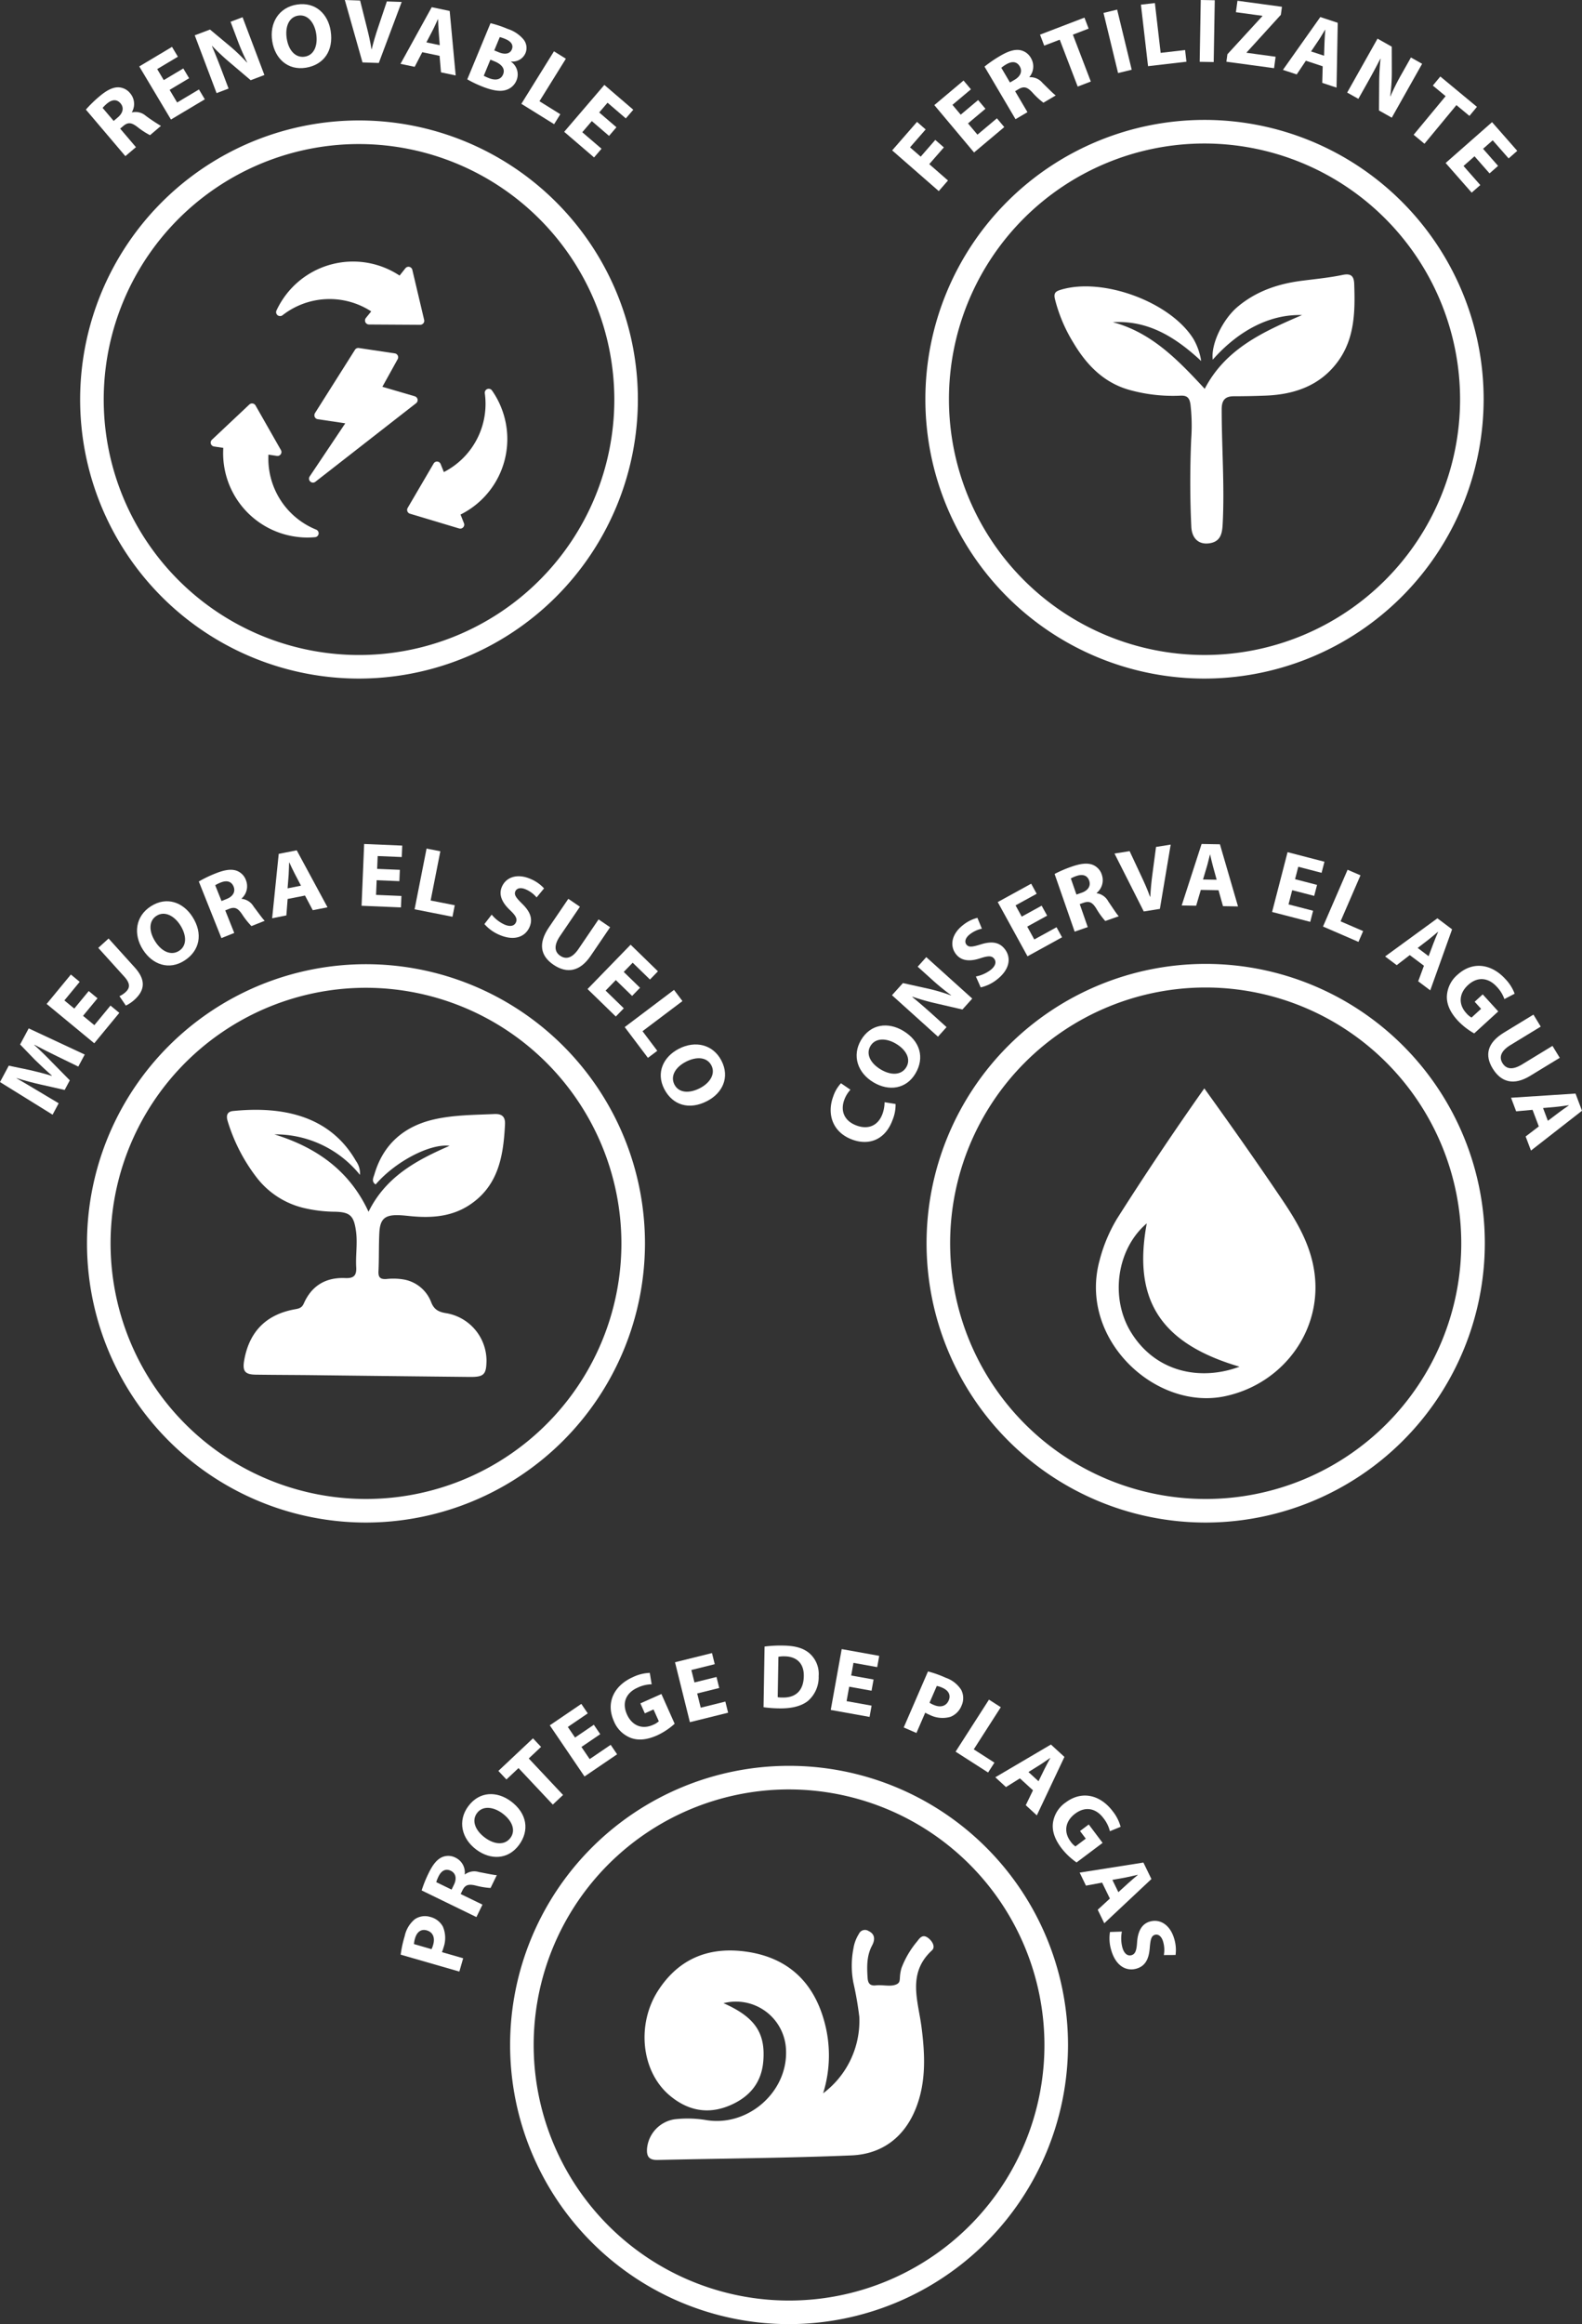
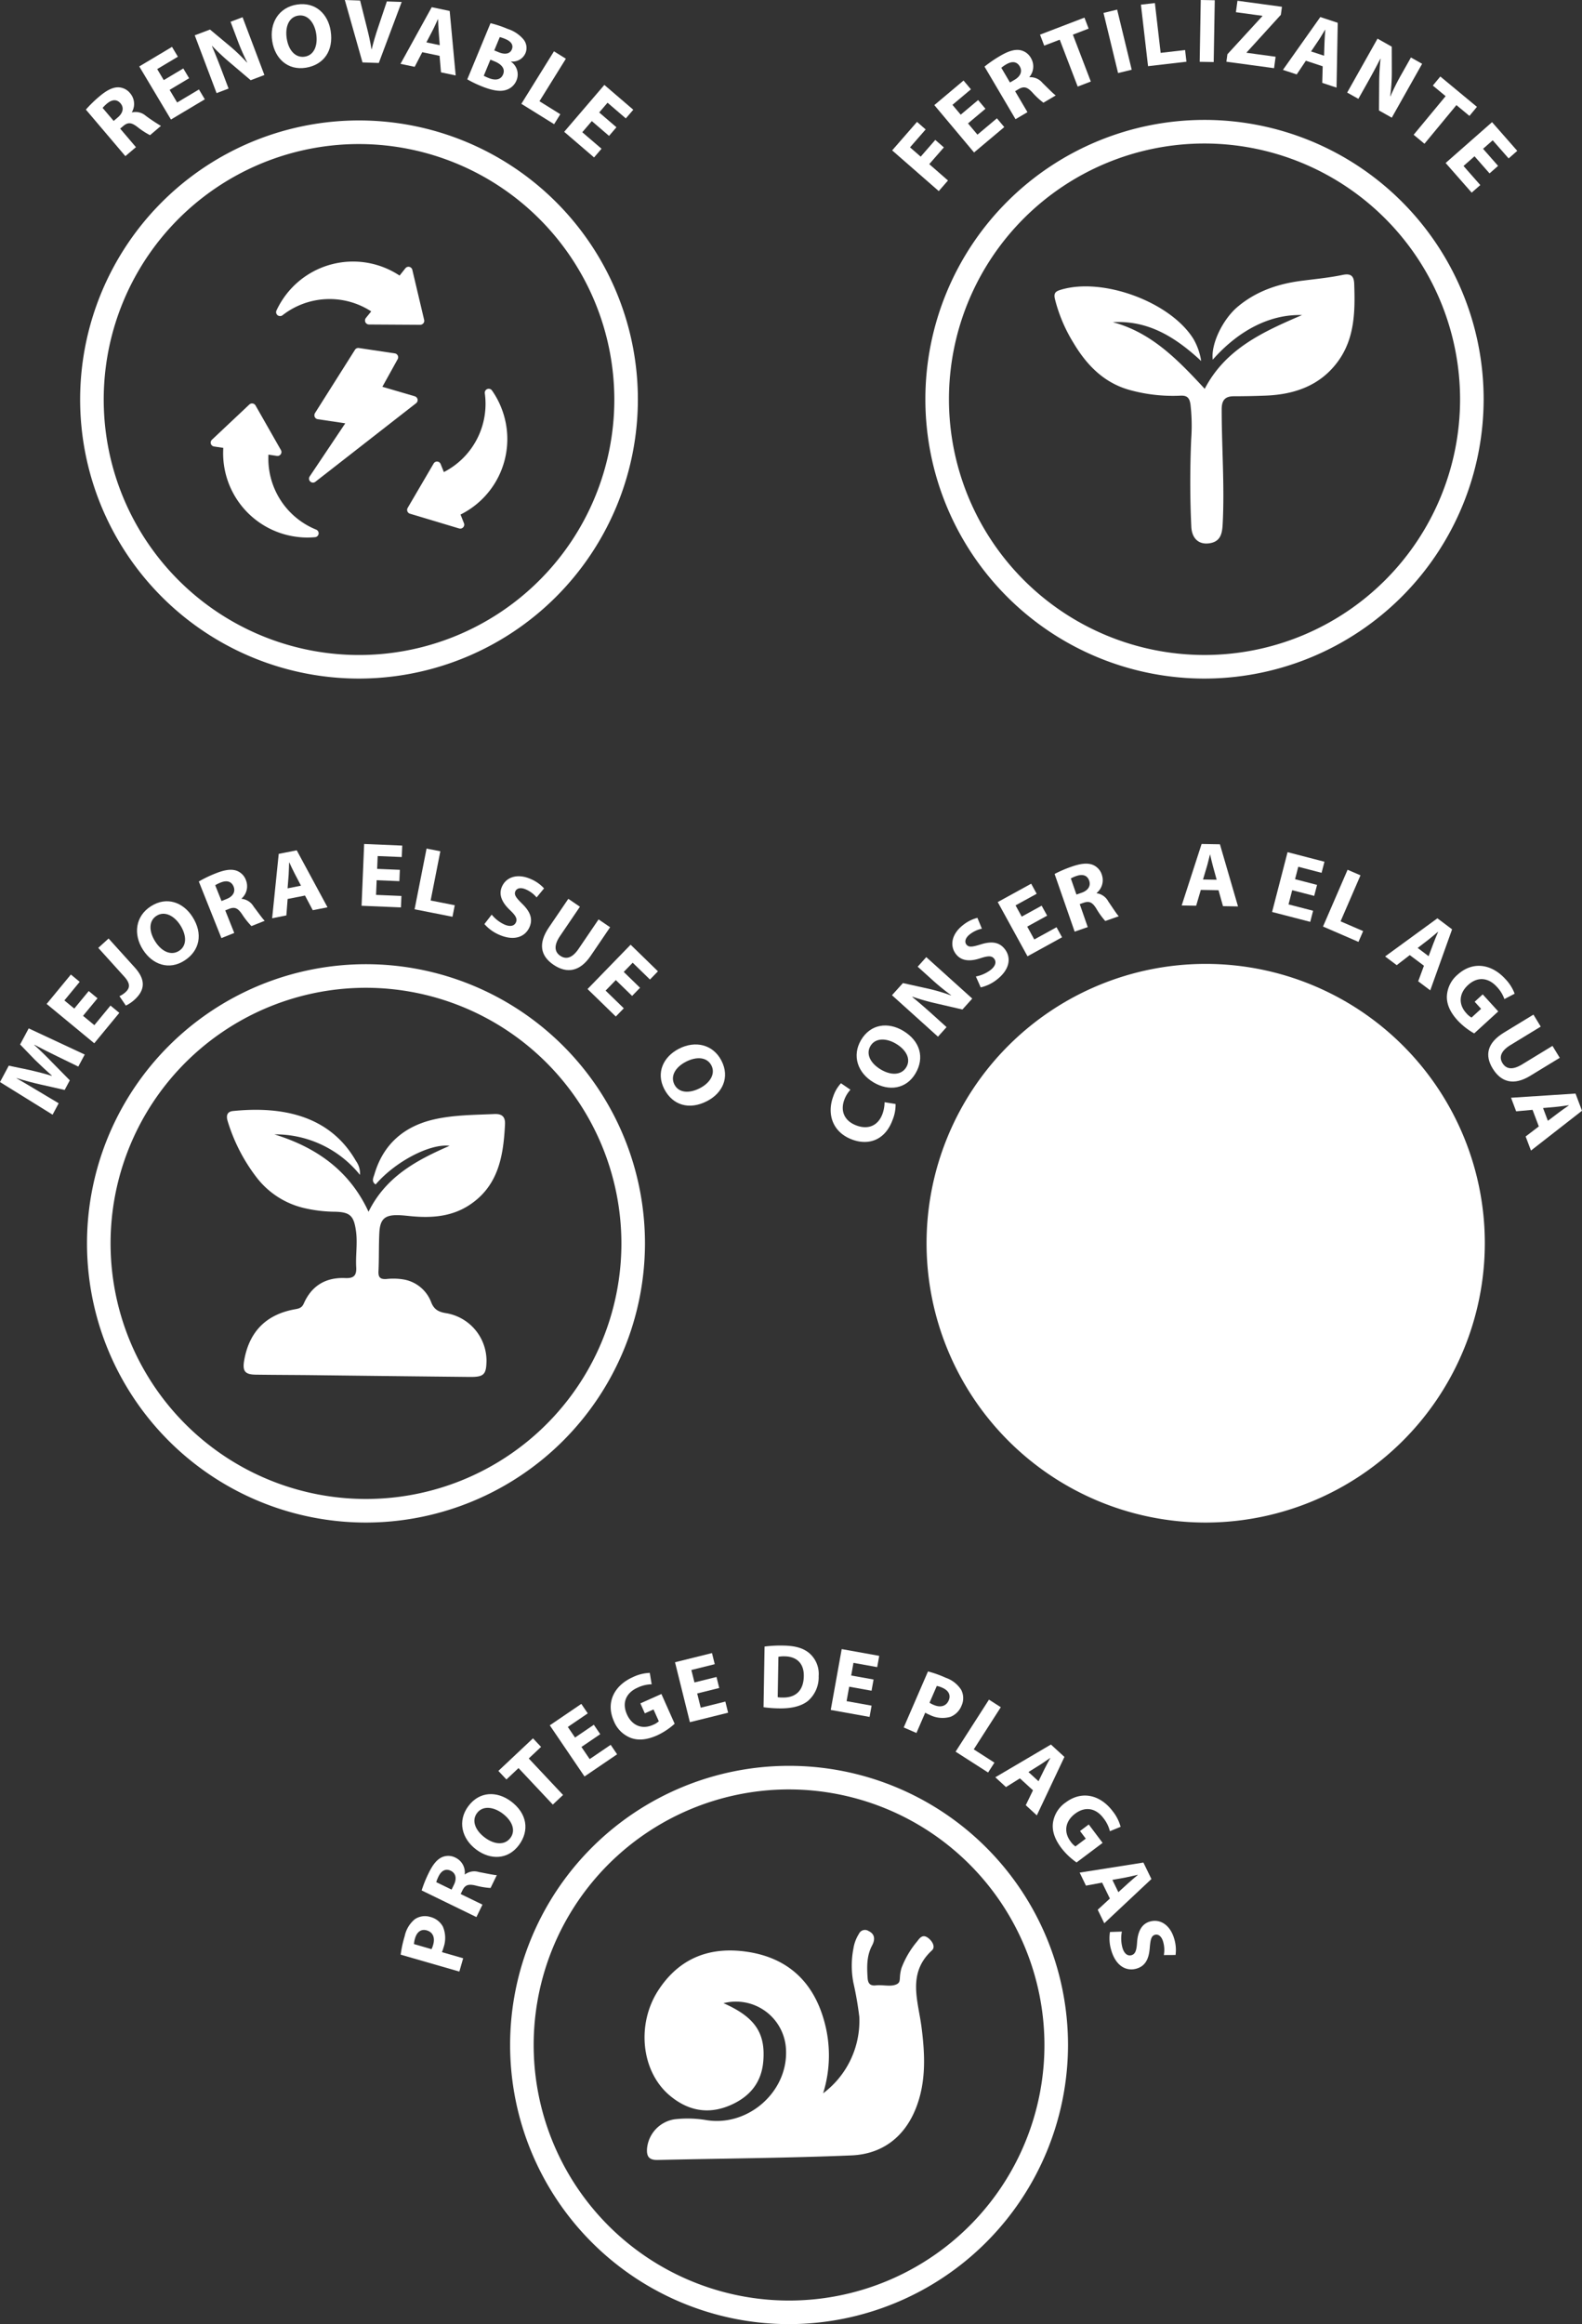
<svg xmlns="http://www.w3.org/2000/svg" width="373.277" height="548.002" viewBox="0 0 373.277 548.002">
  <rect x="0" y="0" width="373.277" height="548.002" fill="#333333" stroke="none" />
  <g id="circulosLanuaMobile" transform="translate(-29 -6253.133)">
    <g id="Grupo_51" data-name="Grupo 51" transform="translate(-931.107 2379.12)">
      <path id="Trazado_125" data-name="Trazado 125" d="M324.014,21.108c-1.207-.863-1.9.063-2.477.842a21.738,21.738,0,0,0-3.695,6.241c-.79,2.529.084,3.385-1.318,3.963-1.364.56-3.145.014-4.717.195-1.517.174-1.913-.578-1.99-1.813-.167-2.6-.233-5.166,1.061-7.588.685-1.284.776-2.658-.828-3.413a1.559,1.559,0,0,0-2.279.668,9.109,9.109,0,0,0-1.294,3.434,21.218,21.218,0,0,0-.007,8.113,77.778,77.778,0,0,1,1.392,8.029A21.324,21.324,0,0,1,299.324,57.8a29.962,29.962,0,0,0,.226-17.13c-2.571-9.188-8.583-14.782-18.039-16.219-8.753-1.332-16.021,1.346-21.03,8.99-5.264,8.023-4.105,19.239,2.679,24.906,4.241,3.545,9.021,4.53,14.253,2.268,4.6-1.986,7.4-5.34,7.8-10.451.525-6.627-2-10.343-9.393-13.613a11.823,11.823,0,0,1,14.751,11.039c.438,9.9-8.986,18.143-18.814,16.529a26.485,26.485,0,0,0-7.511-.188,7.7,7.7,0,0,0-6.474,6.934c-.125,1.92.546,2.7,2.557,2.654,15.231-.365,30.472-.438,45.689-1.078,7.25-.306,12.535-4.324,15.228-11.2,2.421-6.182,2.122-12.625,1.294-19.047-.807-6.259-3.427-12.681,2.467-18.1.877-.811.084-2.22-.991-2.988" transform="translate(855.001 4309.788)" fill="#fff" />
      <path id="Trazado_126" data-name="Trazado 126" d="M313.89,139.8a65.817,65.817,0,1,1,65.815-65.819A65.893,65.893,0,0,1,313.89,139.8m0-126.075a60.258,60.258,0,1,0,60.256,60.256A60.328,60.328,0,0,0,313.89,13.727" transform="translate(832.399 4282.212)" fill="#fff" />
      <path id="Trazado_127" data-name="Trazado 127" d="M240.649,27.435a26.791,26.791,0,0,1,.946-4.37,7.035,7.035,0,0,1,2.359-3.966,4.268,4.268,0,0,1,3.677-.56,4.676,4.676,0,0,1,2.961,2.251,6.776,6.776,0,0,1,.16,4.982,7.56,7.56,0,0,1-.372,1.065l5.013,1.447-.9,3.138Zm7.275-1.3a5.169,5.169,0,0,0,.39-1.04c.487-1.684-.07-2.968-1.5-3.382-1.291-.376-2.32.3-2.776,1.882a5.647,5.647,0,0,0-.25,1.343Z" transform="translate(814 4307.465)" fill="#fff" />
      <path id="Trazado_128" data-name="Trazado 128" d="M242.071,22.416a29.788,29.788,0,0,1,1.646-4.077c.946-1.941,1.9-3.159,3.093-3.733a3.686,3.686,0,0,1,3.326.129,3.855,3.855,0,0,1,2.1,3.879l.059.028a3.666,3.666,0,0,1,3.3-.557c1.673.306,3.583.731,4.21.727l-1.472,3.03a18.354,18.354,0,0,1-3.493-.571c-1.8-.442-2.526-.1-3.131,1.1l-.435.894,5.149,2.5L254.992,28.7Zm7.062-.195.567-1.165c.717-1.475.4-2.707-.741-3.267-1.2-.584-2.206-.063-2.884,1.287a8.368,8.368,0,0,0-.557,1.388Z" transform="translate(817.525 4297.336)" fill="#fff" />
      <path id="Trazado_129" data-name="Trazado 129" d="M256.319,11.771c3.837,2.853,4.432,6.906,1.893,10.329-2.582,3.469-6.711,3.552-10.044,1.075-3.507-2.606-4.464-6.794-1.9-10.246,2.672-3.594,6.819-3.556,10.047-1.159m-6.126,8.572c2.293,1.7,4.707,1.823,6.022.056,1.329-1.788.386-4.077-1.886-5.768-2.1-1.559-4.655-1.9-6.008-.07-1.329,1.788-.4,4.091,1.872,5.782" transform="translate(824.335 4286.962)" fill="#fff" />
      <path id="Trazado_130" data-name="Trazado 130" d="M252.025,13.314,249.172,16l-1.9-2.021L255.441,6.3l1.9,2.018-2.9,2.728,8.089,8.607-2.414,2.268Z" transform="translate(830.428 4277.593)" fill="#fff" />
      <path id="Trazado_131" data-name="Trazado 131" d="M262.664,11.111l-4.436,3.013,1.945,2.86,4.954-3.364,1.52,2.233-7.692,5.229L250.762,9.023,258.2,3.968l1.517,2.237-4.7,3.2,1.7,2.5,4.436-3.016Z" transform="translate(839.071 4271.802)" fill="#fff" />
      <path id="Trazado_132" data-name="Trazado 132" d="M269.983,13.86a16.357,16.357,0,0,1-4.109,2.731c-2.428,1.085-4.46,1.256-6.213.619a7.069,7.069,0,0,1-4.032-4c-1.955-4.432.136-8.4,4.5-10.343a10.026,10.026,0,0,1,3.987-1l.442,2.689a8.064,8.064,0,0,0-3.357.814c-2.508,1.12-3.768,3.385-2.48,6.269,1.225,2.745,3.663,3.6,6.133,2.494a4.384,4.384,0,0,0,1.392-.856L265,10.493l-2.053.918L261.9,9.059l4.958-2.213Z" transform="translate(849.309 4266.591)" fill="#fff" />
      <path id="Trazado_133" data-name="Trazado 133" d="M269.689,8.758l-5.2,1.291.832,3.354,5.81-1.44.651,2.623-9.018,2.234L259.255,2.688,267.98.524l.647,2.623-5.514,1.367.731,2.936,5.2-1.291Z" transform="translate(860.124 4263.262)" fill="#fff" />
      <path id="Trazado_134" data-name="Trazado 134" d="M265.5.246A29.938,29.938,0,0,1,269.959.02c2.766.049,4.551.578,5.939,1.659a6.444,6.444,0,0,1,2.366,5.528,7.385,7.385,0,0,1-2.519,5.859c-1.559,1.249-3.9,1.813-6.753,1.764a28.333,28.333,0,0,1-3.733-.278Zm3.1,11.94a5.764,5.764,0,0,0,1.145.083c2.982.077,4.951-1.534,5.013-5.013.073-3.023-1.67-4.651-4.5-4.7a6.972,6.972,0,0,0-1.492.108Z" transform="translate(875.008 4262)" fill="#fff" />
      <path id="Trazado_135" data-name="Trazado 135" d="M279.444,10.067l-5.278-.946-.612,3.406,5.9,1.061-.477,2.658L269.817,14.6,272.4.256l8.857,1.59-.48,2.658-5.6-1.005-.536,2.981,5.278.946Z" transform="translate(886.307 4262.597)" fill="#fff" />
      <path id="Trazado_136" data-name="Trazado 136" d="M280.49,1.768a26.358,26.358,0,0,1,4.206,1.5,7,7,0,0,1,3.629,2.842,4.267,4.267,0,0,1,.087,3.716,4.668,4.668,0,0,1-2.606,2.644,6.769,6.769,0,0,1-4.958-.477,7.514,7.514,0,0,1-1.009-.5l-2.074,4.787-3-1.3Zm.365,7.375a4.9,4.9,0,0,0,.978.515c1.607.7,2.954.313,3.545-1.054.536-1.232,0-2.338-1.51-2.992a5.7,5.7,0,0,0-1.3-.421Z" transform="translate(898.578 4266.347)" fill="#fff" />
      <path id="Trazado_137" data-name="Trazado 137" d="M286.159,3.68l2.787,1.788-6.377,9.939,4.881,3.131-1.5,2.327-7.668-4.916Z" transform="translate(907.3 4271.085)" fill="#fff" />
      <path id="Trazado_138" data-name="Trazado 138" d="M286.784,14.7l-3.291,2.053-2.515-2.31L294.1,6.723l3.187,2.919-6.513,13.787-2.609-2.4,1.7-3.514Zm4.387.678,1.419-2.891c.393-.811.932-1.785,1.357-2.564l-.031-.031c-.745.491-1.649,1.158-2.394,1.618L288.8,13.208Z" transform="translate(913.975 4278.629)" fill="#fff" />
      <path id="Trazado_139" data-name="Trazado 139" d="M290.494,25.957a16.214,16.214,0,0,1-3.583-3.4c-1.6-2.126-2.223-4.067-1.99-5.925a7.047,7.047,0,0,1,3.006-4.825c3.886-2.9,8.221-1.743,11.1,2.08a10.086,10.086,0,0,1,1.861,3.667l-2.529,1.033a8.032,8.032,0,0,0-1.541-3.1c-1.649-2.2-4.143-2.922-6.673-1.023-2.4,1.809-2.693,4.38-1.065,6.544a4.47,4.47,0,0,0,1.148,1.169l2.439-1.833-1.353-1.8L293.371,17l3.267,4.342Z" transform="translate(923.631 4287.201)" fill="#fff" />
      <path id="Trazado_140" data-name="Trazado 140" d="M292,19.457l-3.816.706L286.7,17.091l15.04-2.369,1.889,3.886-11.122,10.43-1.548-3.187,2.87-2.641Zm3.83,2.247,2.383-2.167c.661-.612,1.52-1.319,2.2-1.889l-.017-.042c-.873.184-1.959.473-2.821.63l-3.155.574Z" transform="translate(928.157 4298.459)" fill="#fff" />
      <path id="Trazado_141" data-name="Trazado 141" d="M291.651,21.207a8.426,8.426,0,0,0,.122,3.764c.411,1.458,1.235,2.056,2.15,1.8.873-.25,1.183-1.058,1.308-2.912.153-2.564,1.012-4.45,3.051-5.027,2.394-.675,4.791.8,5.73,4.112a8.97,8.97,0,0,1,.306,3.782l-2.762.017a6.919,6.919,0,0,0-.163-3.124c-.39-1.374-1.2-1.865-1.931-1.656-.894.254-1.068,1.155-1.239,3.159-.216,2.738-1.176,4.269-3.152,4.829-2.352.664-4.864-.578-5.952-4.432a9.515,9.515,0,0,1-.271-4.217Z" transform="translate(933.165 4308.25)" fill="#fff" />
    </g>
    <g id="Grupo_52" data-name="Grupo 52" transform="translate(-768.554 2190.088)">
      <path id="Trazado_109" data-name="Trazado 109" d="M248.785,58.256c-1.2-5.79-4.115-10.663-7.349-15.457C235.483,33.974,229.373,25.3,223.1,16.6c-7.189,10.187-14.02,20.37-20.61,30.754a36.835,36.835,0,0,0-4.115,9.866c-4.992,18.413,13.062,35.35,29.477,31.994,14.3-2.956,23.924-16.537,20.93-30.956M205.808,74.114c-4.992-8.108-3.394-19.652,3.715-25.682-3.356,18.093,3.276,28.318,21.887,33.79-9.226,3.436-19.809,1.319-25.6-8.108" transform="translate(858.612 4303.072)" fill="#fff" />
-       <path id="Trazado_110" data-name="Trazado 110" d="M251.917,139.893a65.862,65.862,0,1,1,65.861-65.864,65.939,65.939,0,0,1-65.861,65.864m0-126.161a60.3,60.3,0,1,0,60.3,60.3,60.37,60.37,0,0,0-60.3-60.3" transform="translate(830.125 4282.153)" fill="#fff" />
+       <path id="Trazado_110" data-name="Trazado 110" d="M251.917,139.893a65.862,65.862,0,1,1,65.861-65.864,65.939,65.939,0,0,1-65.861,65.864m0-126.161" transform="translate(830.125 4282.153)" fill="#fff" />
      <path id="Trazado_111" data-name="Trazado 111" d="M194.868,21.142a9.423,9.423,0,0,1-.7,3.736c-1.734,4.742-5.577,6.1-9.483,4.675-4.679-1.709-6.065-6-4.543-10.148a8.593,8.593,0,0,1,1.842-3.154l2.232,1.528a7.19,7.19,0,0,0-1.462,2.42c-.9,2.461-.111,4.919,2.942,6.033,2.743,1,5.069.007,6.082-2.761a8.265,8.265,0,0,0,.494-2.747Z" transform="translate(814 4302.211)" fill="#fff" />
      <path id="Trazado_112" data-name="Trazado 112" d="M192.23,13.554c4.122,2.433,5.145,6.4,2.98,10.079-2.2,3.729-6.3,4.251-9.88,2.138-3.767-2.221-5.166-6.287-2.976-10,2.277-3.857,6.409-4.261,9.877-2.218m-5.187,9.18c2.461,1.452,4.877,1.319,6-.581,1.131-1.922-.045-4.1-2.489-5.542-2.256-1.33-4.832-1.389-5.984.567-1.135,1.922.031,4.118,2.475,5.556" transform="translate(818.364 4292.504)" fill="#fff" />
      <path id="Trazado_113" data-name="Trazado 113" d="M194.558,26.467,183.71,16.691l2.58-2.865,6.005,1.33a41.863,41.863,0,0,1,5.313,1.577l.045-.049a54.3,54.3,0,0,1-4.714-3.864l-3.168-2.855L191.8,7.709l10.851,9.776-2.319,2.573-6.273-1.452a53.52,53.52,0,0,1-5.529-1.567l-.031.063c1.494,1.225,3.053,2.573,4.825,4.167l3.262,2.945Z" transform="translate(824.311 4281.015)" fill="#fff" />
      <path id="Trazado_114" data-name="Trazado 114" d="M193.355,18.876a8.4,8.4,0,0,0,3.45-1.521c1.194-.933,1.445-1.918.86-2.674-.557-.717-1.424-.7-3.2-.122-2.433.818-4.5.728-5.807-.95-1.528-1.963-1.055-4.745,1.664-6.855a9.018,9.018,0,0,1,3.394-1.706l1.055,2.559a6.939,6.939,0,0,0-2.837,1.323c-1.128.877-1.278,1.814-.815,2.413.571.738,1.473.557,3.4-.035,2.621-.825,4.4-.508,5.664,1.114,1.5,1.932,1.288,4.731-1.876,7.189a9.586,9.586,0,0,1-3.812,1.835Z" transform="translate(834.461 4274.412)" fill="#fff" />
      <path id="Trazado_115" data-name="Trazado 115" d="M202.533,10.27l-4.7,2.583,1.668,3.032L204.751,13l1.3,2.371L197.9,19.851,190.877,7.067l7.889-4.331,1.3,2.374-4.985,2.736,1.455,2.653,4.7-2.58Z" transform="translate(842.096 4268.676)" fill="#fff" />
      <path id="Trazado_116" data-name="Trazado 116" d="M194.731,3.807a29.28,29.28,0,0,1,4.052-1.734c2.044-.71,3.582-.9,4.836-.463a3.7,3.7,0,0,1,2.273,2.44,3.88,3.88,0,0,1-1.253,4.244l.021.059a3.69,3.69,0,0,1,2.74,1.939c.971,1.4,2.026,3.053,2.475,3.492L206.686,14.9A18.346,18.346,0,0,1,204.6,12.02c-.964-1.591-1.72-1.852-2.994-1.434l-.943.327,1.887,5.42-3.088,1.076Zm5.152,4.857,1.229-.428c1.553-.54,2.2-1.64,1.783-2.841-.442-1.271-1.521-1.6-2.959-1.128a8.591,8.591,0,0,0-1.375.592Z" transform="translate(851.659 4265.307)" fill="#fff" />
-       <path id="Trazado_117" data-name="Trazado 117" d="M205.695,15.854,198.791,2.2l3.565-.567,2.719,5.807c.766,1.629,1.476,3.2,2.1,4.944l.063-.01c.087-1.789.265-3.568.494-5.292l.856-6.441,3.46-.55L209.5,15.248Z" transform="translate(861.733 4262.102)" fill="#fff" />
      <path id="Trazado_118" data-name="Trazado 118" d="M207.862,10.877l-1.1,3.725-3.415-.059,4.7-14.5,4.324.077,4.268,14.65-3.544-.063-1.058-3.76Zm3.739-2.4-.856-3.109c-.244-.87-.484-1.953-.686-2.823h-.042c-.23.86-.466,1.96-.721,2.8l-.916,3.074Z" transform="translate(873.028 4262)" fill="#fff" />
      <path id="Trazado_119" data-name="Trazado 119" d="M219.407,10.911l-5.191-1.344-.867,3.349,5.8,1.5-.675,2.615-9-2.329L213.123.6l8.707,2.256-.679,2.615-5.5-1.427-.759,2.931,5.191,1.344Z" transform="translate(888.234 4263.375)" fill="#fff" />
      <path id="Trazado_120" data-name="Trazado 120" d="M218.723,1.791l3.043,1.316-4.7,10.848,5.323,2.3-1.1,2.545-8.366-3.621Z" transform="translate(896.799 4266.331)" fill="#fff" />
      <path id="Trazado_121" data-name="Trazado 121" d="M222.949,13.756l-3.081,2.371-2.736-2.054L229.47,5.08l3.464,2.6-5.153,14.389-2.841-2.134,1.354-3.673Zm4.446.251,1.135-3.022c.313-.849.755-1.869,1.1-2.695l-.035-.024c-.693.561-1.532,1.316-2.228,1.845l-2.555,1.957Z" transform="translate(907.244 4274.491)" fill="#fff" />
      <path id="Trazado_122" data-name="Trazado 122" d="M227.765,24.231a16.27,16.27,0,0,1-3.9-3.043c-1.8-1.963-2.6-3.843-2.548-5.709a7.086,7.086,0,0,1,2.531-5.1c3.6-3.255,8.024-2.517,11.252,1.013a10.07,10.07,0,0,1,2.207,3.478l-2.42,1.267A8.09,8.09,0,0,0,233.06,13.2c-1.856-2.03-4.407-2.514-6.743-.379-2.221,2.033-2.259,4.62-.435,6.618a4.537,4.537,0,0,0,1.253,1.055l2.256-2.061-1.518-1.664,1.9-1.741,3.666,4.018Z" transform="translate(917.632 4282.478)" fill="#fff" />
      <path id="Trazado_123" data-name="Trazado 123" d="M236.512,14.429,229.34,18.8c-2.145,1.306-2.74,2.785-1.863,4.226.9,1.48,2.434,1.661,4.63.32l7.175-4.369L241,21.788l-6.991,4.258c-3.843,2.343-6.855,1.514-8.839-1.737-1.915-3.144-1.3-6.051,2.67-8.474l6.952-4.233Z" transform="translate(924.582 4290.676)" fill="#fff" />
      <path id="Trazado_124" data-name="Trazado 124" d="M230.742,20.783l-3.868.352-1.208-3.2,15.217-.985L242.411,21l-12.042,9.389-1.253-3.318,3.105-2.378Zm3.617,2.59,2.573-1.946c.717-.55,1.636-1.173,2.371-1.681l-.014-.042c-.888.1-1.995.292-2.869.369l-3.2.285Z" transform="translate(928.42 4303.946)" fill="#fff" />
    </g>
    <g id="Grupo_53" data-name="Grupo 53" transform="translate(-903.136 2190.113)">
      <path id="Trazado_94" data-name="Trazado 94" d="M164.912,33.38a25.634,25.634,0,0,0-20.2-9.551c9.844,3.034,17.711,8.486,22.223,18.246,4.127-8.358,11.437-12.2,19.123-15.553-4.579-.578-12.808,3.706-17.446,9.116-1.082-.7-.508-1.649-.275-2.436,2.084-7.081,6.994-11.27,13.994-12.888,4.645-1.072,9.468-1.065,14.235-1.28,1.7-.08,2.665.47,2.568,2.439-.369,7.463-1.548,14.562-8.476,19.064-4.047,2.627-8.594,3.02-13.267,2.62-1.082-.09-2.164-.237-3.246-.275-3.351-.118-4.5.859-4.663,4.2-.15,3.01-.056,6.03-.2,9.04-.07,1.468.466,1.9,1.868,1.813a14.6,14.6,0,0,1,4.255.139,8.5,8.5,0,0,1,6.284,5.261c.706,1.9,1.921,2.408,3.7,2.676a11.4,11.4,0,0,1,9.381,11.11c-.035,3.347-.6,3.935-3.977,3.9q-18.586-.193-37.175-.421c-4.44-.049-8.88-.052-13.319-.115-2.557-.038-3.159-.849-2.69-3.455,1.211-6.729,5.2-10.759,11.99-11.969.985-.174,1.618-.351,2.063-1.36,1.862-4.217,5.205-6.19,9.774-5.992,1.889.08,2.71-.48,2.589-2.53-.167-2.829.348-5.668-.049-8.521-.491-3.566-1.333-4.492-4.864-4.586a33.317,33.317,0,0,1-7.46-.891,19.808,19.808,0,0,1-11.138-7.213A41.579,41.579,0,0,1,133.695,20.7c-.428-1.388-.056-2.248,1.26-2.38,10.463-1.051,22.5.4,29.029,11.806a4.972,4.972,0,0,1,.929,3.257" transform="translate(852.158 4306.664)" fill="#fff" />
      <path id="Trazado_95" data-name="Trazado 95" d="M189.864,139.821a65.827,65.827,0,1,1,65.825-65.828,65.9,65.9,0,0,1-65.825,65.828m0-126.093a60.266,60.266,0,1,0,60.265,60.265,60.337,60.337,0,0,0-60.265-60.265" transform="translate(828.629 4282.2)" fill="#fff" />
      <path id="Trazado_96" data-name="Trazado 96" d="M131.591,19.083c-1.576-.769-3.476-1.708-5.341-2.707l-.031.056c1.427,1.273,2.972,2.791,4.21,4.088l4.179,4.245-1.214,2.269-5.71-1.287c-1.729-.386-3.793-.929-5.633-1.517l-.021.035c1.695,1.006,3.646,2.122,5.195,3.072l4.756,2.839-1.437,2.69-12.408-7.693,2.07-3.866,4.962,1.037c1.7.393,3.514.849,5.174,1.367l.028-.059c-1.291-1.159-2.752-2.5-3.956-3.685l-3.535-3.657,2.029-3.793,13.222,6.166-1.521,2.839Z" transform="translate(814 4292.984)" fill="#fff" />
      <path id="Trazado_97" data-name="Trazado 97" d="M133.3,14.467l-3.41,4.134,2.669,2.2,3.807-4.617,2.084,1.719-5.912,7.171L121.3,15.8l5.72-6.935,2.081,1.719-3.615,4.388,2.335,1.921,3.41-4.134Z" transform="translate(821.84 4283.938)" fill="#fff" />
      <path id="Trazado_98" data-name="Trazado 98" d="M124.8,8.633l2.436-2.206,6.176,6.834c2.78,3.079,2.279,5.484-.094,7.627a8.4,8.4,0,0,1-2.011,1.354l-1.51-2.22a5.277,5.277,0,0,0,1.423-.936c1.026-.929,1.249-1.969-.275-3.657Z" transform="translate(830.523 4277.883)" fill="#fff" />
      <path id="Trazado_99" data-name="Trazado 99" d="M140.5,7.559c2.578,4.029,1.7,8.034-1.882,10.334-3.643,2.335-7.537.953-9.781-2.543-2.359-3.678-1.775-7.937,1.851-10.261,3.768-2.418,7.638-.915,9.812,2.47m-8.765,5.856c1.541,2.4,3.758,3.372,5.612,2.182,1.879-1.2,1.806-3.678.278-6.061-1.413-2.206-3.685-3.424-5.6-2.2-1.875,1.2-1.823,3.688-.292,6.075" transform="translate(837.04 4271.622)" fill="#fff" />
      <path id="Trazado_100" data-name="Trazado 100" d="M131.618,4.533a28.786,28.786,0,0,1,3.967-1.91c2-.8,3.525-1.061,4.8-.682a3.679,3.679,0,0,1,2.37,2.331,3.864,3.864,0,0,1-1.058,4.287l.024.059a3.68,3.68,0,0,1,2.818,1.806c1.033,1.36,2.161,2.958,2.631,3.375l-3.132,1.249a18.448,18.448,0,0,1-2.206-2.777c-1.03-1.538-1.8-1.768-3.052-1.291l-.922.369,2.123,5.317-3.031,1.214Zm5.358,4.607,1.2-.48c1.524-.605,2.129-1.733,1.653-2.919-.5-1.242-1.59-1.527-3-.985a8.14,8.14,0,0,0-1.343.654Z" transform="translate(847.428 4266.333)" fill="#fff" />
      <path id="Trazado_101" data-name="Trazado 101" d="M140.242,11.925l-.3,3.88-3.354.661L138.14,1.289,142.389.45l7.265,13.438-3.483.685-1.83-3.455Zm3.152-3.135L141.9,5.93c-.421-.8-.887-1.813-1.263-2.62l-.045.01c-.045.891-.042,2.015-.111,2.888l-.251,3.208Z" transform="translate(859.761 4263.063)" fill="#fff" />
      <path id="Trazado_102" data-name="Trazado 102" d="M151.576,8.789l-5.358-.223-.146,3.459,5.988.251-.115,2.7-9.29-.386L143.264.021,152.251.4l-.111,2.7-5.685-.233-.125,3.024,5.358.223Z" transform="translate(874.794 4262)" fill="#fff" />
      <path id="Trazado_103" data-name="Trazado 103" d="M149.076.332l3.25.644-2.29,11.6,5.692,1.12-.539,2.717-8.939-1.764Z" transform="translate(883.71 4262.77)" fill="#fff" />
      <path id="Trazado_104" data-name="Trazado 104" d="M152.707,11.256a8.4,8.4,0,0,0,2.968,2.317c1.381.619,2.37.369,2.756-.5.369-.832-.049-1.587-1.4-2.874-1.865-1.757-2.763-3.626-1.9-5.557,1.016-2.276,3.685-3.166,6.827-1.764a8.926,8.926,0,0,1,3.1,2.189L163.3,7.2a6.862,6.862,0,0,0-2.5-1.875c-1.3-.581-2.2-.271-2.509.421-.376.849.205,1.559,1.632,2.975,1.962,1.917,2.523,3.636,1.688,5.511-1,2.234-3.563,3.361-7.216,1.736a9.58,9.58,0,0,1-3.41-2.495Z" transform="translate(895.448 4267.424)" fill="#fff" />
      <path id="Trazado_105" data-name="Trazado 105" d="M163.834,5.6l-4.715,6.942c-1.413,2.077-1.343,3.667.052,4.614,1.43.978,2.9.508,4.346-1.621l4.718-6.945,2.721,1.851-4.6,6.764c-2.53,3.72-5.612,4.217-8.761,2.077-3.041-2.067-3.688-4.965-1.075-8.814L161.1,3.737Z" transform="translate(905.136 4271.214)" fill="#fff" />
      <path id="Trazado_106" data-name="Trazado 106" d="M168.494,18.924l-3.845-3.737-2.411,2.481,4.294,4.175-1.886,1.938L157.979,17.3,168.143,6.846l6.447,6.274-1.882,1.938-4.078-3.967-2.112,2.171L170.363,17Z" transform="translate(912.79 4278.923)" fill="#fff" />
-       <path id="Trazado_107" data-name="Trazado 107" d="M172.131,9.908l1.99,2.641-9.422,7.1,3.486,4.624-2.209,1.663L160.5,18.677Z" transform="translate(919.039 4286.515)" fill="#fff" />
      <path id="Trazado_108" data-name="Trazado 108" d="M173.883,26.956c-4.245,2.2-8.152.953-10.108-2.836-1.987-3.845-.247-7.592,3.445-9.5,3.883-2,8.066-1.026,10.042,2.8,2.053,3.977.2,7.69-3.379,9.534m-5.007-9.269c-2.536,1.312-3.709,3.424-2.7,5.386,1.023,1.98,3.493,2.14,6.009.839,2.328-1.2,3.751-3.347,2.707-5.365-1.023-1.98-3.5-2.161-6.02-.859" transform="translate(925.098 4295.684)" fill="#fff" />
    </g>
    <g id="Grupo_54" data-name="Grupo 54" transform="translate(-634.26 1991.086)">
      <path id="Trazado_82" data-name="Trazado 82" d="M105.381,39.048c-6.173-5.72-12.544-9.626-20.854-9.156,9.219,2.454,15.447,8.992,21.689,15.715,4.895-9.431,13.779-13.459,22.963-17.39-7.443-.24-14.9,3.527-21.066,10.517-.48-3.614,2.308-9.469,5.877-12.477,4.376-3.683,9.557-5.417,15.1-6.127,3.231-.414,6.475-.721,9.668-1.382,1.8-.373,2.66.115,2.729,2.085.23,6.42.16,12.822-3.809,18.274-4.15,5.706-10.208,7.823-17.028,8.1-2.51.1-5.024.15-7.537.15-2.12,0-2.893.947-2.893,3.085,0,9.038.707,18.069.23,27.11-.118,2.172-.491,4.052-3.05,4.463-2.524.407-4.213-1.051-4.348-3.9-.327-6.858-.317-13.72-.031-20.586a43.754,43.754,0,0,0-.171-8.265c-.24-1.626-.87-2.124-2.42-2.04a38.23,38.23,0,0,1-11.426-1.212c-6.357-1.594-10.559-5.863-13.772-11.266A36.311,36.311,0,0,1,70.87,24.426c-.324-1.379.146-1.786,1.26-2.138,9.922-3.105,26.041,2.82,31.451,11.6a15.073,15.073,0,0,1,1.8,5.163" transform="translate(841.301 4308.121)" fill="#fff" />
      <path id="Trazado_83" data-name="Trazado 83" d="M127.883,139.894a65.863,65.863,0,1,1,65.861-65.865,65.939,65.939,0,0,1-65.861,65.865m0-126.163a60.3,60.3,0,1,0,60.3,60.3,60.371,60.371,0,0,0-60.3-60.3" transform="translate(819.586 4282.153)" fill="#fff" />
      <path id="Trazado_84" data-name="Trazado 84" d="M59.767,15.024,65.633,8.3l2.037,1.782-3.687,4.223L66.5,16.5l3.443-3.948,2.023,1.769-3.447,3.944,4.421,3.857-2.179,2.5Z" transform="translate(814 4282.484)" fill="#fff" />
      <path id="Trazado_85" data-name="Trazado 85" d="M74.685,12.158l-4.112,3.45L72.8,18.261l4.592-3.854,1.737,2.068L72,22.463,62.625,11.292,69.518,5.5l1.741,2.071L66.9,11.232l1.95,2.319,4.108-3.45Z" transform="translate(821.092 4275.537)" fill="#fff" />
      <path id="Trazado_86" data-name="Trazado 86" d="M66.027,7.366a29.736,29.736,0,0,1,3.631-2.493c1.866-1.1,3.335-1.591,4.648-1.41a3.711,3.711,0,0,1,2.709,1.946,3.871,3.871,0,0,1-.393,4.4l.031.059a3.688,3.688,0,0,1,3.067,1.358c1.225,1.187,2.583,2.594,3.112,2.938l-2.907,1.716a18.008,18.008,0,0,1-2.6-2.409C76.06,12.1,75.267,12,74.1,12.658l-.856.508,2.914,4.94-2.816,1.657Zm6.005,3.746,1.121-.658c1.417-.839,1.838-2.04,1.187-3.14-.682-1.156-1.8-1.271-3.119-.519a7.932,7.932,0,0,0-1.232.849Z" transform="translate(829.534 4270.387)" fill="#fff" />
      <path id="Trazado_87" data-name="Trazado 87" d="M74.442,6.445l-3.662,1.4-.992-2.59L80.27,1.24l.992,2.59L77.541,5.258l4.233,11.053L78.679,17.5Z" transform="translate(838.866 4264.962)" fill="#fff" />
      <rect id="Rectángulo_54" data-name="Rectángulo 54" width="3.31" height="14.588" transform="translate(923.636 4265.094) rotate(-13.622)" fill="#fff" />
      <path id="Trazado_88" data-name="Trazado 88" d="M76.627.636,79.921.253,81.282,12l5.769-.668.317,2.754-9.059,1.051Z" transform="translate(855.837 4262.513)" fill="#fff" />
      <rect id="Rectángulo_55" data-name="Rectángulo 55" width="14.577" height="3.308" transform="translate(946.329 4276.622) rotate(-89.015)" fill="#fff" />
      <path id="Trazado_89" data-name="Trazado 89" d="M82.66,12.713,90.9,3.738l.01-.087L84.665,2.8,85.034.1,95.527,1.524l-.254,1.89L87.2,12.285l-.01.084,6.844.933L93.668,16,82.42,14.475Z" transform="translate(870.21 4262.124)" fill="#fff" />
      <path id="Trazado_90" data-name="Trazado 90" d="M91.666,11.5,89.5,14.733l-3.248-1.076L95.07,1.2l4.112,1.358L98.9,17.839l-3.374-1.114.108-3.91Zm4.289-1.184L96.063,7.1c.028-.905.118-2.016.185-2.907l-.038-.014c-.477.755-1.03,1.737-1.521,2.465l-1.8,2.667Z" transform="translate(879.72 4264.866)" fill="#fff" />
      <path id="Trazado_91" data-name="Trazado 91" d="M90.606,15.375,97.767,2.664l3.356,1.894.017,6.141a42.531,42.531,0,0,1-.379,5.525l.056.035a54.215,54.215,0,0,1,2.74-5.441l2.092-3.711,2.642,1.487L101.13,21.3l-3.018-1.7.045-6.434a54.358,54.358,0,0,1,.324-5.73l-.066-.014c-.87,1.72-1.842,3.53-3.011,5.605l-2.158,3.83Z" transform="translate(890.524 4268.495)" fill="#fff" />
      <path id="Trazado_92" data-name="Trazado 92" d="M102.653,9.865l-3.018-2.5L101.4,5.228l8.641,7.158-1.769,2.134L105.2,11.974l-7.541,9.111-2.552-2.117Z" transform="translate(901.706 4274.857)" fill="#fff" />
      <path id="Trazado_93" data-name="Trazado 93" d="M107.642,20.4,104.1,16.369l-2.6,2.284,3.958,4.5-2.033,1.786-6.145-6.991L108.234,8.32l5.946,6.764-2.033,1.786L108.39,12.6l-2.277,2,3.544,4.031Z" transform="translate(907.08 4282.53)" fill="#fff" />
    </g>
    <g id="Grupo_55" data-name="Grupo 55" transform="translate(-766.086 1991.133)">
      <path id="Trazado_142" data-name="Trazado 142" d="M65.8,139.761a65.8,65.8,0,1,1,65.795-65.8,65.873,65.873,0,0,1-65.795,65.8m0-126.035a60.239,60.239,0,1,0,60.237,60.237A60.309,60.309,0,0,0,65.8,13.726" transform="translate(814 4282.239)" fill="#fff" />
      <path id="Trazado_143" data-name="Trazado 143" d="M.388,11.176A29.047,29.047,0,0,1,3.542,8.1C5.194,6.7,6.561,5.966,7.886,5.921a3.7,3.7,0,0,1,2.994,1.461,3.86,3.86,0,0,1,.362,4.4l.045.052a3.674,3.674,0,0,1,3.248.817A42.372,42.372,0,0,0,18.1,15.019l-2.574,2.188a18.243,18.243,0,0,1-2.974-1.934c-1.475-1.134-2.275-1.106-3.311-.254l-.762.64L12.2,20.034,9.705,22.152Zm6.556,2.671.991-.842c1.256-1.064,1.464-2.32.636-3.294-.866-1.023-1.993-.949-3.165.014a8.224,8.224,0,0,0-1.068,1.05Z" transform="translate(814.961 4276.667)" fill="#fff" />
      <path id="Trazado_144" data-name="Trazado 144" d="M15.772,10.568l-4.6,2.751,1.774,2.974,5.147-3.074,1.384,2.323L11.487,20.31,4.01,7.789l7.728-4.612L13.122,5.5,8.239,8.415l1.551,2.6L14.4,8.266Z" transform="translate(823.936 4269.875)" fill="#fff" />
      <path id="Trazado_145" data-name="Trazado 145" d="M12.925,19.062,7.774,5.432l3.6-1.36L16.093,8a43.225,43.225,0,0,1,3.989,3.833l.059-.024a53.732,53.732,0,0,1-2.41-5.579L16.225,2.239l2.831-1.071,5.151,13.626-3.234,1.224-4.9-4.156a54.332,54.332,0,0,1-4.184-3.916l-.052.042c.762,1.767,1.527,3.673,2.368,5.9l1.551,4.1Z" transform="translate(833.263 4264.894)" fill="#fff" />
      <path id="Trazado_146" data-name="Trazado 146" d="M26.9,6.575c.748,4.713-1.655,8.027-5.857,8.7-4.267.678-7.276-2.146-7.926-6.243-.689-4.306,1.551-7.968,5.8-8.646,4.417-.7,7.352,2.222,7.985,6.191M16.542,8.422c.449,2.817,2.087,4.587,4.264,4.243,2.195-.351,3.123-2.643,2.678-5.439-.41-2.581-2-4.6-4.243-4.243-2.195.348-3.144,2.643-2.7,5.439" transform="translate(846.204 4262.694)" fill="#fff" />
      <path id="Trazado_147" data-name="Trazado 147" d="M22.123,14.715,17.956,0l3.607.125L23.124,6.34c.438,1.746.835,3.422,1.116,5.252H24.3c.428-1.735.943-3.45,1.5-5.1L27.871.337l3.5.122-5.4,14.388Z" transform="translate(858.493 4262)" fill="#fff" />
      <path id="Trazado_148" data-name="Trazado 148" d="M26.866,11.1l-1.788,3.45-3.346-.7L29.1.488l4.236.89,1.419,15.205-3.471-.734-.33-3.892Zm4.128-1.652-.25-3.217c-.077-.9-.108-2.01-.143-2.9l-.042-.007c-.39.8-.828,1.84-1.235,2.615L27.84,8.783Z" transform="translate(867.852 4263.208)" fill="#fff" />
      <path id="Trazado_149" data-name="Trazado 149" d="M31.745,1.572A25.861,25.861,0,0,1,35.8,2.925a8.045,8.045,0,0,1,3.662,2.4,3.171,3.171,0,0,1,.529,3.311A3.3,3.3,0,0,1,36.583,10.6l-.017.042a3.647,3.647,0,0,1,1.308,4.427,3.883,3.883,0,0,1-2.584,2.281c-1.3.376-3.127.136-5.808-.97a25.693,25.693,0,0,1-3.217-1.569Zm-1.593,12.4a10.986,10.986,0,0,0,1.165.529c1.384.57,2.821.553,3.4-.866.563-1.36-.435-2.4-1.951-3.033l-1.047-.431Zm2.476-5.982,1,.414c1.6.664,2.734.358,3.144-.643.424-1.019-.132-1.882-1.513-2.452a8.51,8.51,0,0,0-1.329-.459Z" transform="translate(879.079 4265.896)" fill="#fff" />
      <path id="Trazado_150" data-name="Trazado 150" d="M37.623,3.479l2.81,1.746L34.2,15.249l4.921,3.061-1.461,2.348-7.731-4.8Z" transform="translate(888.173 4270.622)" fill="#fff" />
      <path id="Trazado_151" data-name="Trazado 151" d="M43.422,17.776l-4.066-3.488-2.25,2.626,4.542,3.892-1.76,2.052-7.05-6.045L42.316,5.757l6.824,5.853-1.76,2.045-4.313-3.7-1.968,2.3,4.066,3.488Z" transform="translate(895.37 4276.265)" fill="#fff" />
      <path id="Trazado_152" data-name="Trazado 152" d="M34.783,56.014l.807,2.045a.894.894,0,0,1-.184.97.907.907,0,0,1-.814.292L34.46,59.3,22.837,55.812a.914.914,0,0,1-.595-.56.938.938,0,0,1,.066-.8l6.125-10.458a.931.931,0,0,1,.88-.47.949.949,0,0,1,.779.588L30.85,46a18.068,18.068,0,0,0,9.658-18.586.936.936,0,0,1,1.683-.671,19.436,19.436,0,0,1,2.229,4.142,19.871,19.871,0,0,1-9.637,25.131" transform="translate(868.967 4327.308)" fill="#fff" />
      <path id="Trazado_153" data-name="Trazado 153" d="M48.046,32.287a1.019,1.019,0,0,1-.734.362L35.2,32.576a.959.959,0,0,1-.842-.543.981.981,0,0,1,.108-.984l1.269-1.562A18.044,18.044,0,0,0,14.8,30.4a.921.921,0,0,1-.706.177.984.984,0,0,1-.445-.181.938.938,0,0,1-.264-1.134,20.446,20.446,0,0,1,2.462-3.986A19.9,19.9,0,0,1,42.429,21.04l1.37-1.722a.93.93,0,0,1,1.638.379l2.786,11.787a.905.905,0,0,1-.177.8" transform="translate(846.94 4305.938)" fill="#fff" />
      <path id="Trazado_154" data-name="Trazado 154" d="M34.316,58.087a.923.923,0,0,1-.856.8,19.181,19.181,0,0,1-4.692-.136A19.871,19.871,0,0,1,11.828,37.832l-2.177-.327a.926.926,0,0,1-.5-1.6l8.823-8.3a.942.942,0,0,1,1.457.219l5.989,10.514a.927.927,0,0,1-.943,1.384l-1.993-.3A18.054,18.054,0,0,0,33.728,57.1a.932.932,0,0,1,.588.991" transform="translate(835.946 4329.774)" fill="#fff" />
      <path id="Trazado_155" data-name="Trazado 155" d="M40.792,36.614,17.038,55.13a.907.907,0,0,1-.709.195.968.968,0,0,1-.508-.247.932.932,0,0,1-.143-1.189l8.4-12.531-6.493-.97a.944.944,0,0,1-.713-.539,1.021,1.021,0,0,1,.059-.9l9.432-14.92a.913.913,0,0,1,.932-.428l8.469,1.266a.926.926,0,0,1,.682,1.363l-3.614,6.514,7.644,2.236a.972.972,0,0,1,.664.72.94.94,0,0,1-.344.911" transform="translate(852.473 4320.458)" fill="#fff" />
    </g>
  </g>
</svg>